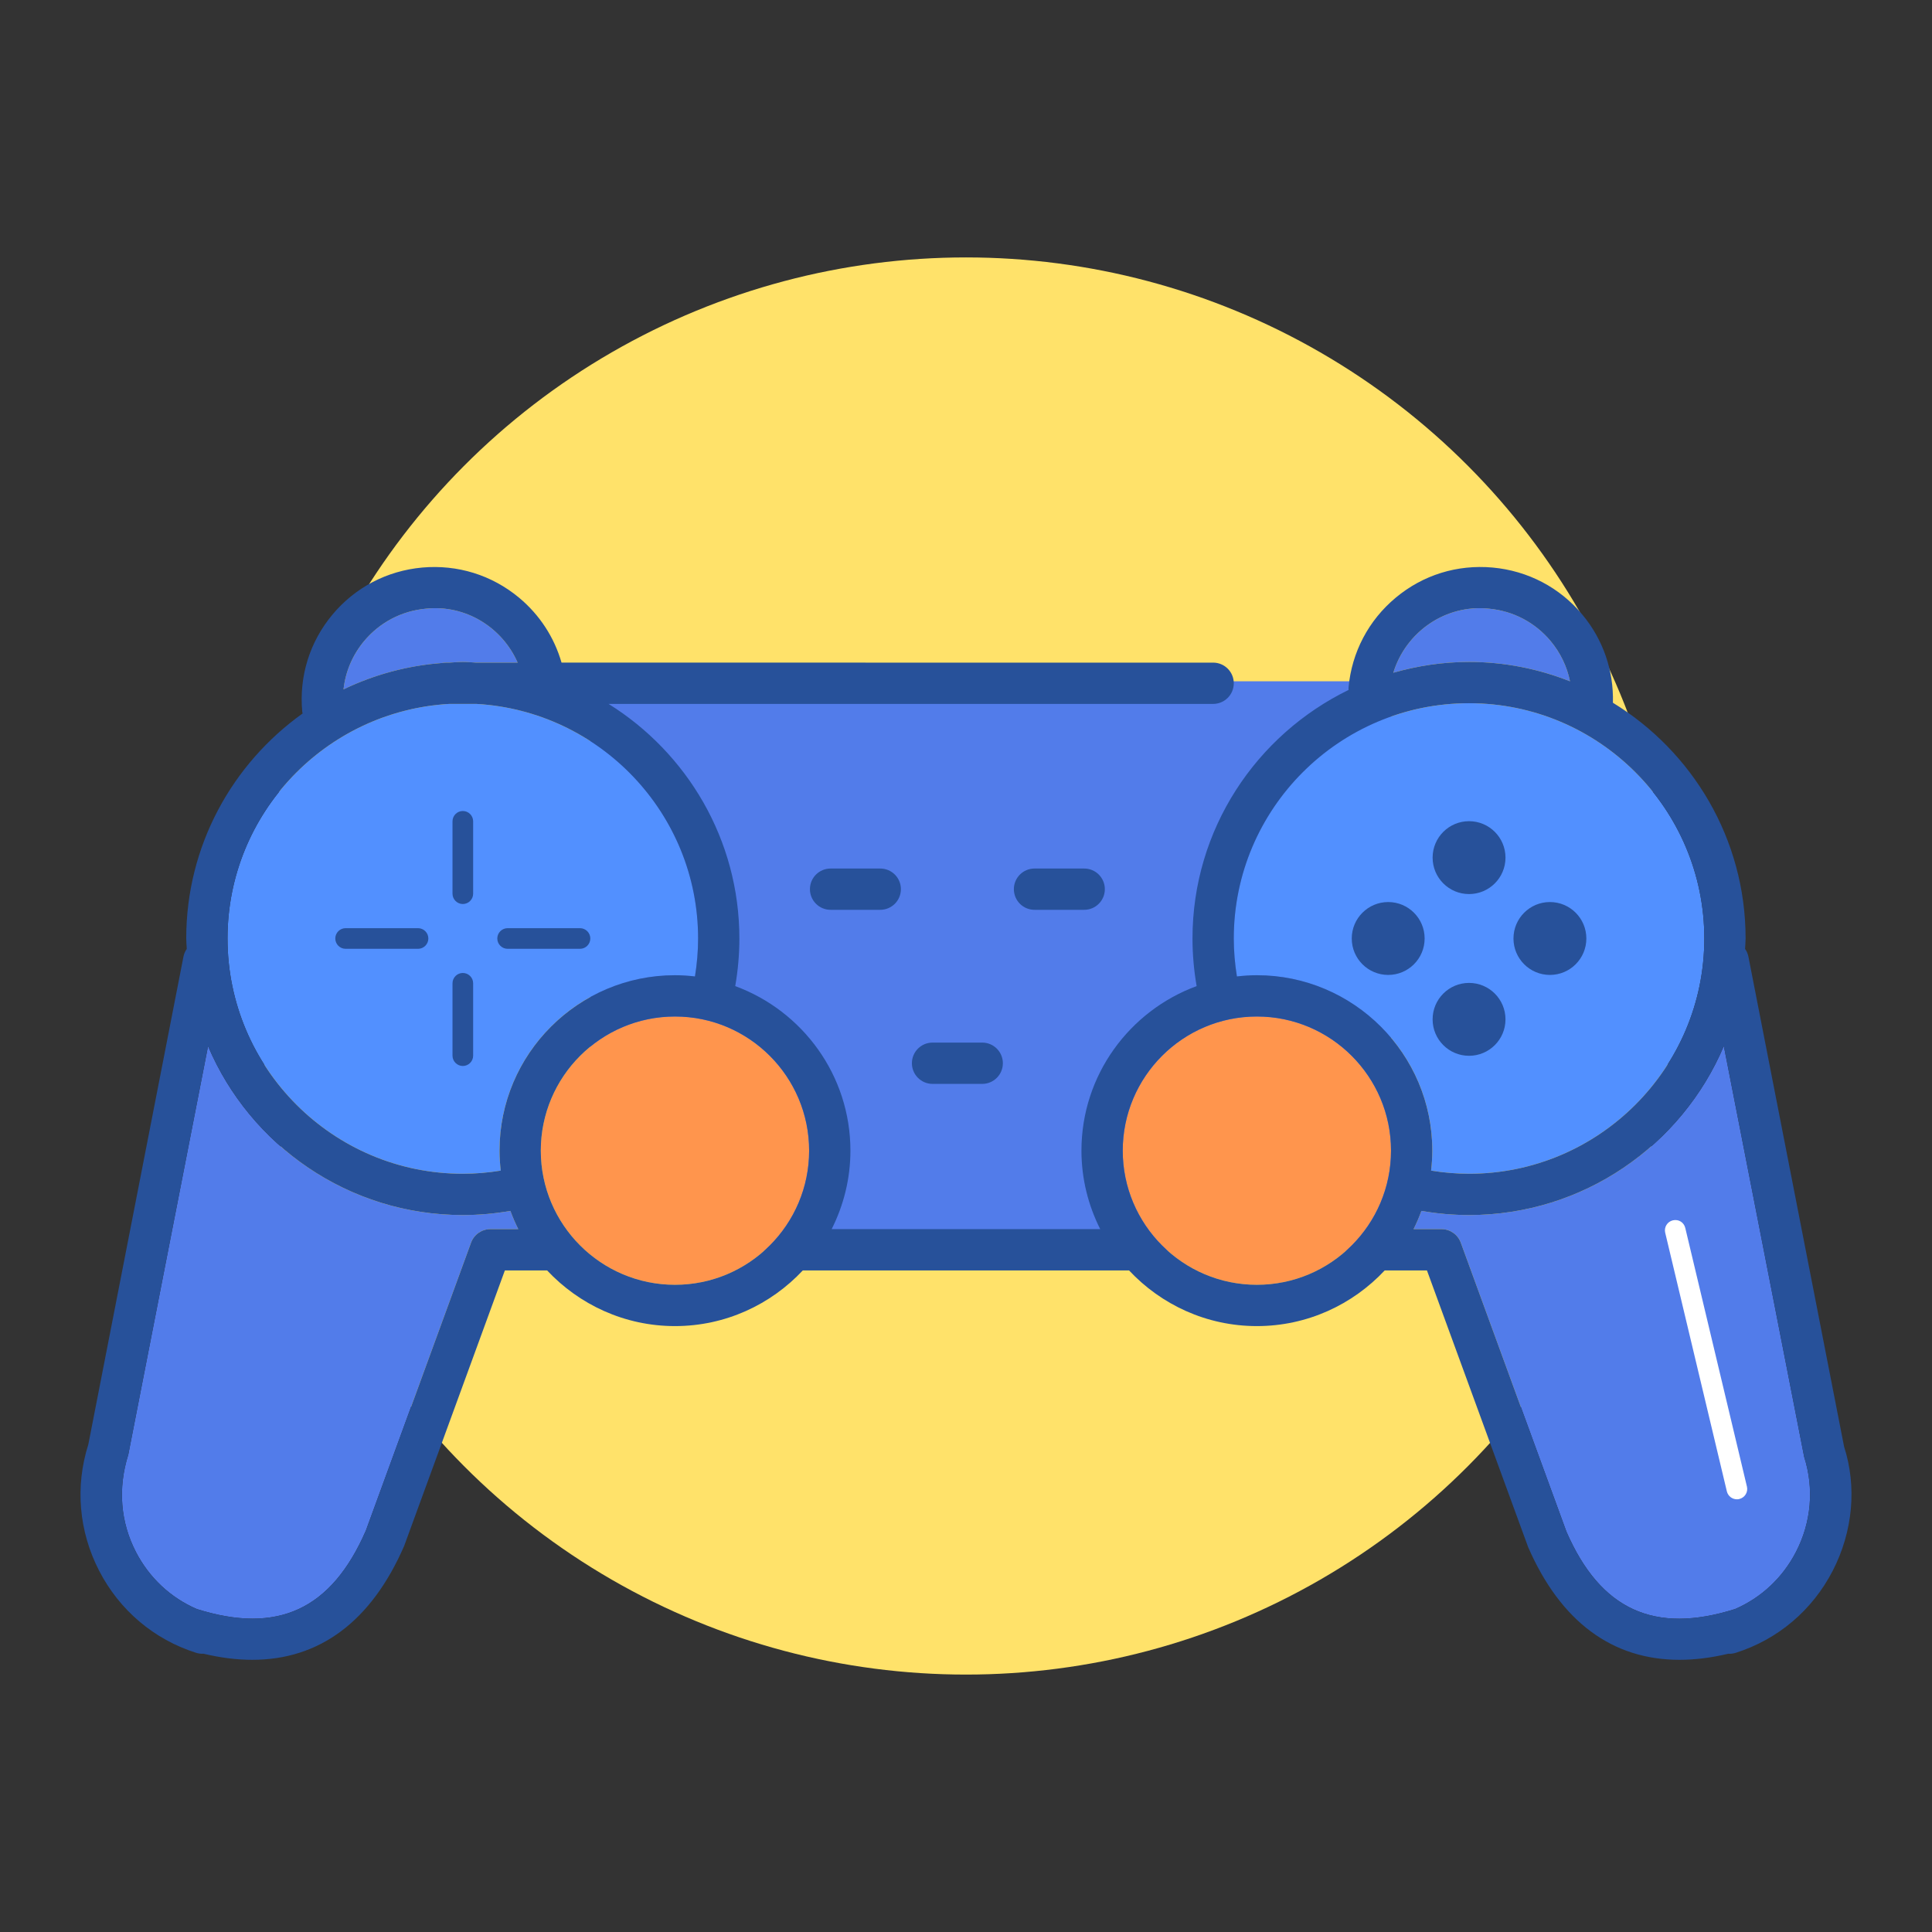
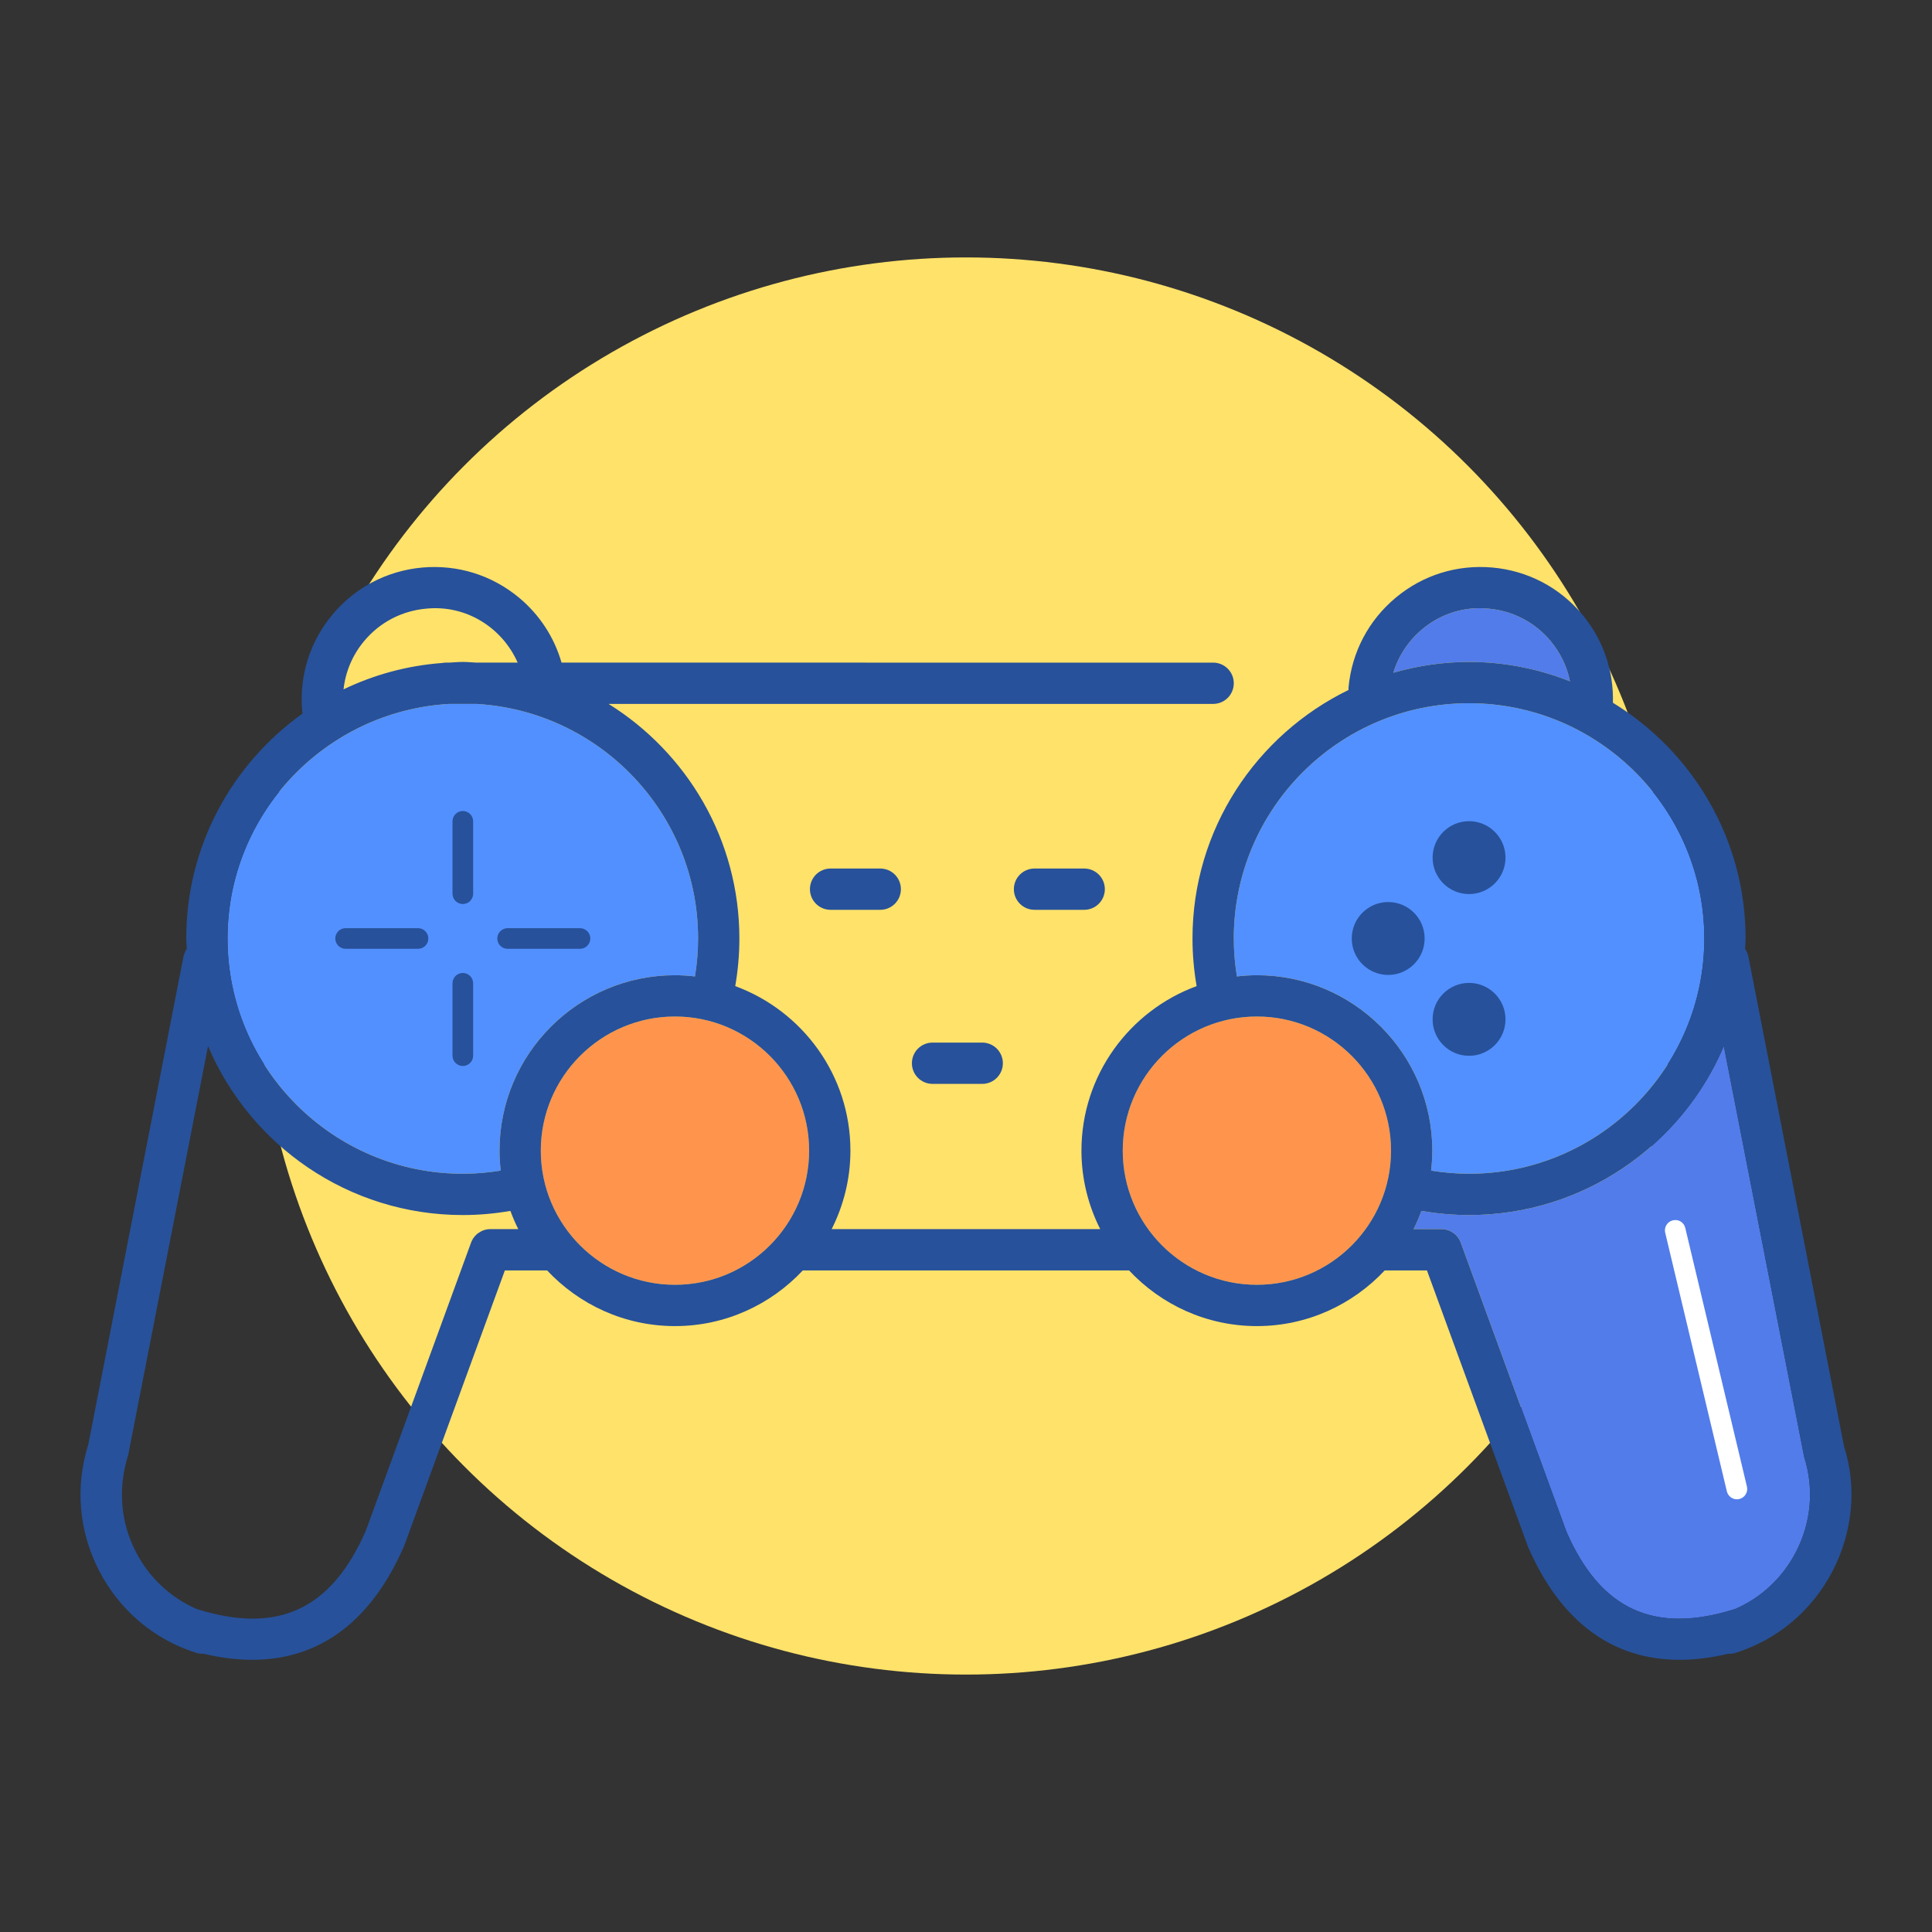
<svg xmlns="http://www.w3.org/2000/svg" version="1.1" id="Layer_1" x="0px" y="0px" viewBox="0 0 1200 1200" enable-background="new 0 0 1200 1200" xml:space="preserve">
  <rect x="0" y="0" width="1200" height="1200" fill="#333333" stroke="none" />
  <g>
    <circle fill="#FFE26A" cx="600" cy="600" r="440.112" />
    <g>
-       <rect x="366.656" y="423.158" fill="#527CEA" width="497.335" height="353.683" />
-       <path fill="#527CEA" d="M226.137,398.218c9.692-11.621,23.34-18.783,38.416-20.16c24.884-2.597,47.415,11.777,56.974,33.508    H295.87c-2.804-0.137-5.566-0.426-8.401-0.426c-2.837,0-5.601,0.289-8.406,0.426h-2.214c-0.768,0-1.511,0.096-2.242,0.226    c-21.807,1.627-42.436,7.347-61.232,16.382C214.573,417.234,218.929,406.879,226.137,398.218z" />
      <path fill="#5290FF" d="M279.063,437.21h16.807c76.65,4.392,137.726,67.974,137.726,145.702c0,7.927-0.689,15.81-1.945,23.575    c-4.078-0.465-8.204-0.759-12.405-0.759c-60.105,0-108.989,48.885-108.989,108.964c0,4.201,0.296,8.328,0.76,12.405    c-7.752,1.254-15.628,1.944-23.548,1.944c-80.592,0-146.154-65.564-146.154-146.128    C141.315,505.184,202.392,441.602,279.063,437.21z" />
-       <path fill="#527CEA" d="M304.623,763.425c-5.385,0-10.192,3.355-12.046,8.415L227.239,950.7    c-21.413,49.085-54.797,64.537-105.058,48.684c-16.251-7.063-29.501-19.434-37.789-35.487    c-9.518-18.432-11.322-39.368-4.709-60.405l49.54-253.715c26.132,61.594,87.219,104.908,158.246,104.908    c9.941,0,19.836-0.888,29.55-2.571c1.426,3.878,3.047,7.654,4.887,11.312H304.623z" />
      <path fill="#FF954D" d="M419.247,798.01c-45.955,0-83.346-37.365-83.346-83.319c0-45.955,37.391-83.32,83.346-83.32    s83.32,37.365,83.32,83.32C502.566,760.646,465.202,798.01,419.247,798.01z" />
      <path fill="#527CEA" d="M924.773,378.058c15.051,1.377,28.7,8.539,38.392,20.16c6.096,7.325,10.152,15.863,11.986,24.94    c-19.452-7.663-40.558-12.018-62.701-12.018c-16.323,0-32.066,2.435-47.039,6.709    C873.125,392.657,897.687,375.217,924.773,378.058z" />
      <path fill="#5290FF" d="M766.323,582.912c0-80.564,65.565-146.128,146.128-146.128c80.564,0,146.129,65.564,146.129,146.128    S993.015,729.041,912.45,729.041c-7.927,0-15.809-0.691-23.573-1.946c0.465-4.077,0.759-8.204,0.759-12.403    c0-60.079-48.883-108.964-108.964-108.964c-4.198,0-8.327,0.294-12.402,0.759C767.015,598.722,766.323,590.84,766.323,582.912z" />
      <path fill="#FF954D" d="M780.672,798.01c-45.953,0-83.317-37.365-83.317-83.319c0-45.955,37.365-83.32,83.317-83.32    c45.955,0,83.32,37.365,83.32,83.32C863.992,760.646,826.627,798.01,780.672,798.01z" />
      <path fill="#527CEA" d="M1115.529,963.898c-8.291,16.052-21.538,28.424-37.79,35.487c-50.239,15.903-83.646,0.425-104.783-47.984    L907.318,771.84c-1.854-5.06-6.663-8.415-12.046-8.415h-17.283c1.842-3.659,3.461-7.436,4.887-11.314    c9.728,1.685,19.629,2.574,29.575,2.574c71.034,0,132.136-43.342,158.25-104.968l49.912,255.203    C1126.848,924.53,1125.044,945.466,1115.529,963.898z" />
      <circle fill="#27519A" cx="912.454" cy="532.687" r="22.634" />
      <circle fill="#27519A" cx="912.454" cy="633.137" r="22.635" />
-       <circle fill="#27519A" cx="962.68" cy="582.911" r="22.635" />
      <circle fill="#27519A" cx="862.231" cy="582.911" r="22.635" />
      <path fill="#27519A" d="M287.469,561.5c3.531,0,6.41-2.88,6.41-6.411v-44.953c0-3.531-2.879-6.411-6.41-6.411    c-3.532,0-6.411,2.88-6.411,6.411v44.953C281.058,558.62,283.937,561.5,287.469,561.5z" />
      <path fill="#27519A" d="M287.469,662.1c3.531,0,6.41-2.88,6.41-6.411v-44.953c0-3.531-2.879-6.41-6.41-6.41    c-3.532,0-6.411,2.879-6.411,6.41v44.953C281.058,659.219,283.937,662.1,287.469,662.1z" />
-       <path fill="#27519A" d="M315.29,589.323h44.953c3.531,0,6.413-2.88,6.413-6.411c0-3.531-2.882-6.411-6.413-6.411H315.29    c-3.531,0-6.41,2.88-6.41,6.411C308.88,586.443,311.759,589.323,315.29,589.323z" />
+       <path fill="#27519A" d="M315.29,589.323h44.953c3.531,0,6.413-2.88,6.413-6.411c0-3.531-2.882-6.411-6.413-6.411H315.29    c-3.531,0-6.41,2.88-6.41,6.411C308.88,586.443,311.759,589.323,315.29,589.323" />
      <path fill="#27519A" d="M214.667,589.323h44.978c3.531,0,6.41-2.88,6.41-6.411c0-3.531-2.879-6.411-6.41-6.411h-44.978    c-3.533,0-6.412,2.88-6.412,6.411C208.255,586.443,211.135,589.323,214.667,589.323z" />
      <path fill="#27519A" d="M515.888,539.462c-7.086,0-12.821,5.735-12.821,12.822s5.735,12.822,12.821,12.822h30.853    c7.088,0,12.823-5.735,12.823-12.822s-5.735-12.822-12.823-12.822H515.888z" />
      <path fill="#27519A" d="M642.558,539.462c-7.088,0-12.823,5.735-12.823,12.822s5.735,12.822,12.823,12.822h30.854    c7.088,0,12.823-5.735,12.823-12.822s-5.735-12.822-12.823-12.822H642.558z" />
      <path fill="#27519A" d="M579.224,647.574c-7.088,0-12.823,5.735-12.823,12.823c0,7.086,5.735,12.821,12.823,12.821h30.854    c7.086,0,12.821-5.735,12.821-12.821c0-7.088-5.735-12.823-12.821-12.823H579.224z" />
      <path fill="#27519A" d="M1145.406,898.585l-59.429-304.352c-0.352-1.817-1.084-3.447-2.079-4.86c0.08-2.161,0.327-4.28,0.327-6.46    c0-61.958-33.088-116.196-82.41-146.415c0.515-19.964-6.049-39.199-18.942-54.684c-14.074-16.904-33.882-27.297-55.772-29.3    c-22.086-1.978-43.299,4.633-60.179,18.707c-16.903,14.075-27.323,33.909-29.326,55.797c-0.048,0.517,0,1.017,0.014,1.524    c-57.269,27.885-96.931,86.508-96.931,154.371c0,9.948,0.889,19.849,2.574,29.576c-41.675,15.314-71.544,55.285-71.544,102.203    c0,17.528,4.261,34.047,11.647,48.734H516.564c7.388-14.687,11.646-31.206,11.646-48.734c0-46.918-29.868-86.889-71.544-102.203    c1.688-9.728,2.576-19.629,2.576-29.576c0-61.469-32.563-115.344-81.239-145.702h375.498c7.088,0,12.822-5.735,12.822-12.822    c0-7.087-5.734-12.822-12.822-12.822H348.78c-4.518-15.68-13.582-29.673-26.401-40.345    c-16.905-14.049-38.191-20.661-60.153-18.707c-21.913,2.003-41.724,12.396-55.797,29.3c-14.074,16.904-20.709,38.266-18.707,60.18    c0.036,0.403,0.147,0.778,0.219,1.169c-43.66,31.177-72.27,82.137-72.27,139.75c0,2.188,0.247,4.313,0.329,6.48    c-0.985,1.41-1.707,3.034-2.057,4.84L54.865,897.157c-8.314,26.12-5.91,53.994,6.736,78.511    c12.671,24.518,34.035,42.599,60.179,50.913c1.529,0.475,3.131,0.676,4.659,0.576c10.593,2.529,20.685,3.781,30.276,3.781    c41.749,0,73.903-23.816,94.312-70.722l62.56-171.147h26.229c19.899,21.226,48.099,34.586,79.429,34.586    c31.317,0,59.51-13.359,79.405-34.586h202.617c19.895,21.226,48.088,34.586,79.404,34.586c31.318,0,59.51-13.359,79.405-34.586    h26.229l62.86,171.873c20.184,46.33,52.265,69.996,93.986,69.996c9.592,0,19.71-1.252,30.328-3.781    c1.379,0.125,3.107-0.075,4.658-0.576c26.147-8.315,47.508-26.396,60.18-50.913    C1150.964,951.151,1153.369,923.277,1145.406,898.585z M226.137,398.218c9.692-11.621,23.34-18.783,38.416-20.16    c24.884-2.597,47.415,11.777,56.974,33.508H295.87c-2.804-0.137-5.566-0.426-8.401-0.426c-2.837,0-5.601,0.289-8.406,0.426h-2.214    c-0.768,0-1.511,0.096-2.242,0.226c-21.807,1.627-42.436,7.347-61.232,16.382C214.573,417.234,218.929,406.879,226.137,398.218z     M279.063,437.21h16.807c76.65,4.392,137.726,67.974,137.726,145.702c0,7.927-0.689,15.81-1.945,23.575    c-4.078-0.465-8.204-0.759-12.405-0.759c-60.105,0-108.989,48.885-108.989,108.964c0,4.201,0.296,8.328,0.76,12.405    c-7.752,1.254-15.628,1.944-23.548,1.944c-80.592,0-146.154-65.564-146.154-146.128    C141.315,505.184,202.392,441.602,279.063,437.21z M304.623,763.425c-5.385,0-10.192,3.355-12.046,8.415L227.239,950.7    c-21.413,49.085-54.797,64.537-105.058,48.684c-16.251-7.063-29.501-19.434-37.789-35.487    c-9.518-18.432-11.322-39.368-4.709-60.405l49.54-253.715c26.132,61.594,87.219,104.908,158.246,104.908    c9.941,0,19.836-0.888,29.55-2.571c1.426,3.878,3.047,7.654,4.887,11.312H304.623z M419.247,798.01    c-45.955,0-83.346-37.365-83.346-83.319c0-45.955,37.391-83.32,83.346-83.32s83.32,37.365,83.32,83.32    C502.566,760.646,465.202,798.01,419.247,798.01z M924.773,378.058c15.051,1.377,28.7,8.539,38.392,20.16    c6.096,7.325,10.152,15.863,11.986,24.94c-19.452-7.663-40.558-12.018-62.701-12.018c-16.323,0-32.066,2.435-47.039,6.709    C873.125,392.657,897.687,375.217,924.773,378.058z M766.323,582.912c0-80.564,65.565-146.128,146.128-146.128    c80.564,0,146.129,65.564,146.129,146.128S993.015,729.041,912.45,729.041c-7.927,0-15.809-0.691-23.573-1.946    c0.465-4.077,0.759-8.204,0.759-12.403c0-60.079-48.883-108.964-108.964-108.964c-4.198,0-8.327,0.294-12.402,0.759    C767.015,598.722,766.323,590.84,766.323,582.912z M780.672,798.01c-45.953,0-83.317-37.365-83.317-83.319    c0-45.955,37.365-83.32,83.317-83.32c45.955,0,83.32,37.365,83.32,83.32C863.992,760.646,826.627,798.01,780.672,798.01z     M1115.529,963.898c-8.291,16.052-21.538,28.424-37.79,35.487c-50.239,15.903-83.646,0.425-104.783-47.984L907.318,771.84    c-1.854-5.06-6.663-8.415-12.046-8.415h-17.283c1.842-3.659,3.461-7.436,4.887-11.314c9.728,1.685,19.629,2.574,29.575,2.574    c71.034,0,132.136-43.342,158.25-104.968l49.912,255.203C1126.848,924.53,1125.044,945.466,1115.529,963.898z" />
      <path fill="#FFFFFF" d="M1046.76,762.724c-0.826-3.431-4.033-5.585-7.713-4.758c-3.457,0.826-5.586,4.282-4.757,7.712    l38.289,160.629c0.702,2.955,3.332,4.934,6.236,4.934c0.476,0,0.977-0.05,1.478-0.175c3.457-0.826,5.586-4.282,4.757-7.713    L1046.76,762.724z" />
    </g>
  </g>
</svg>